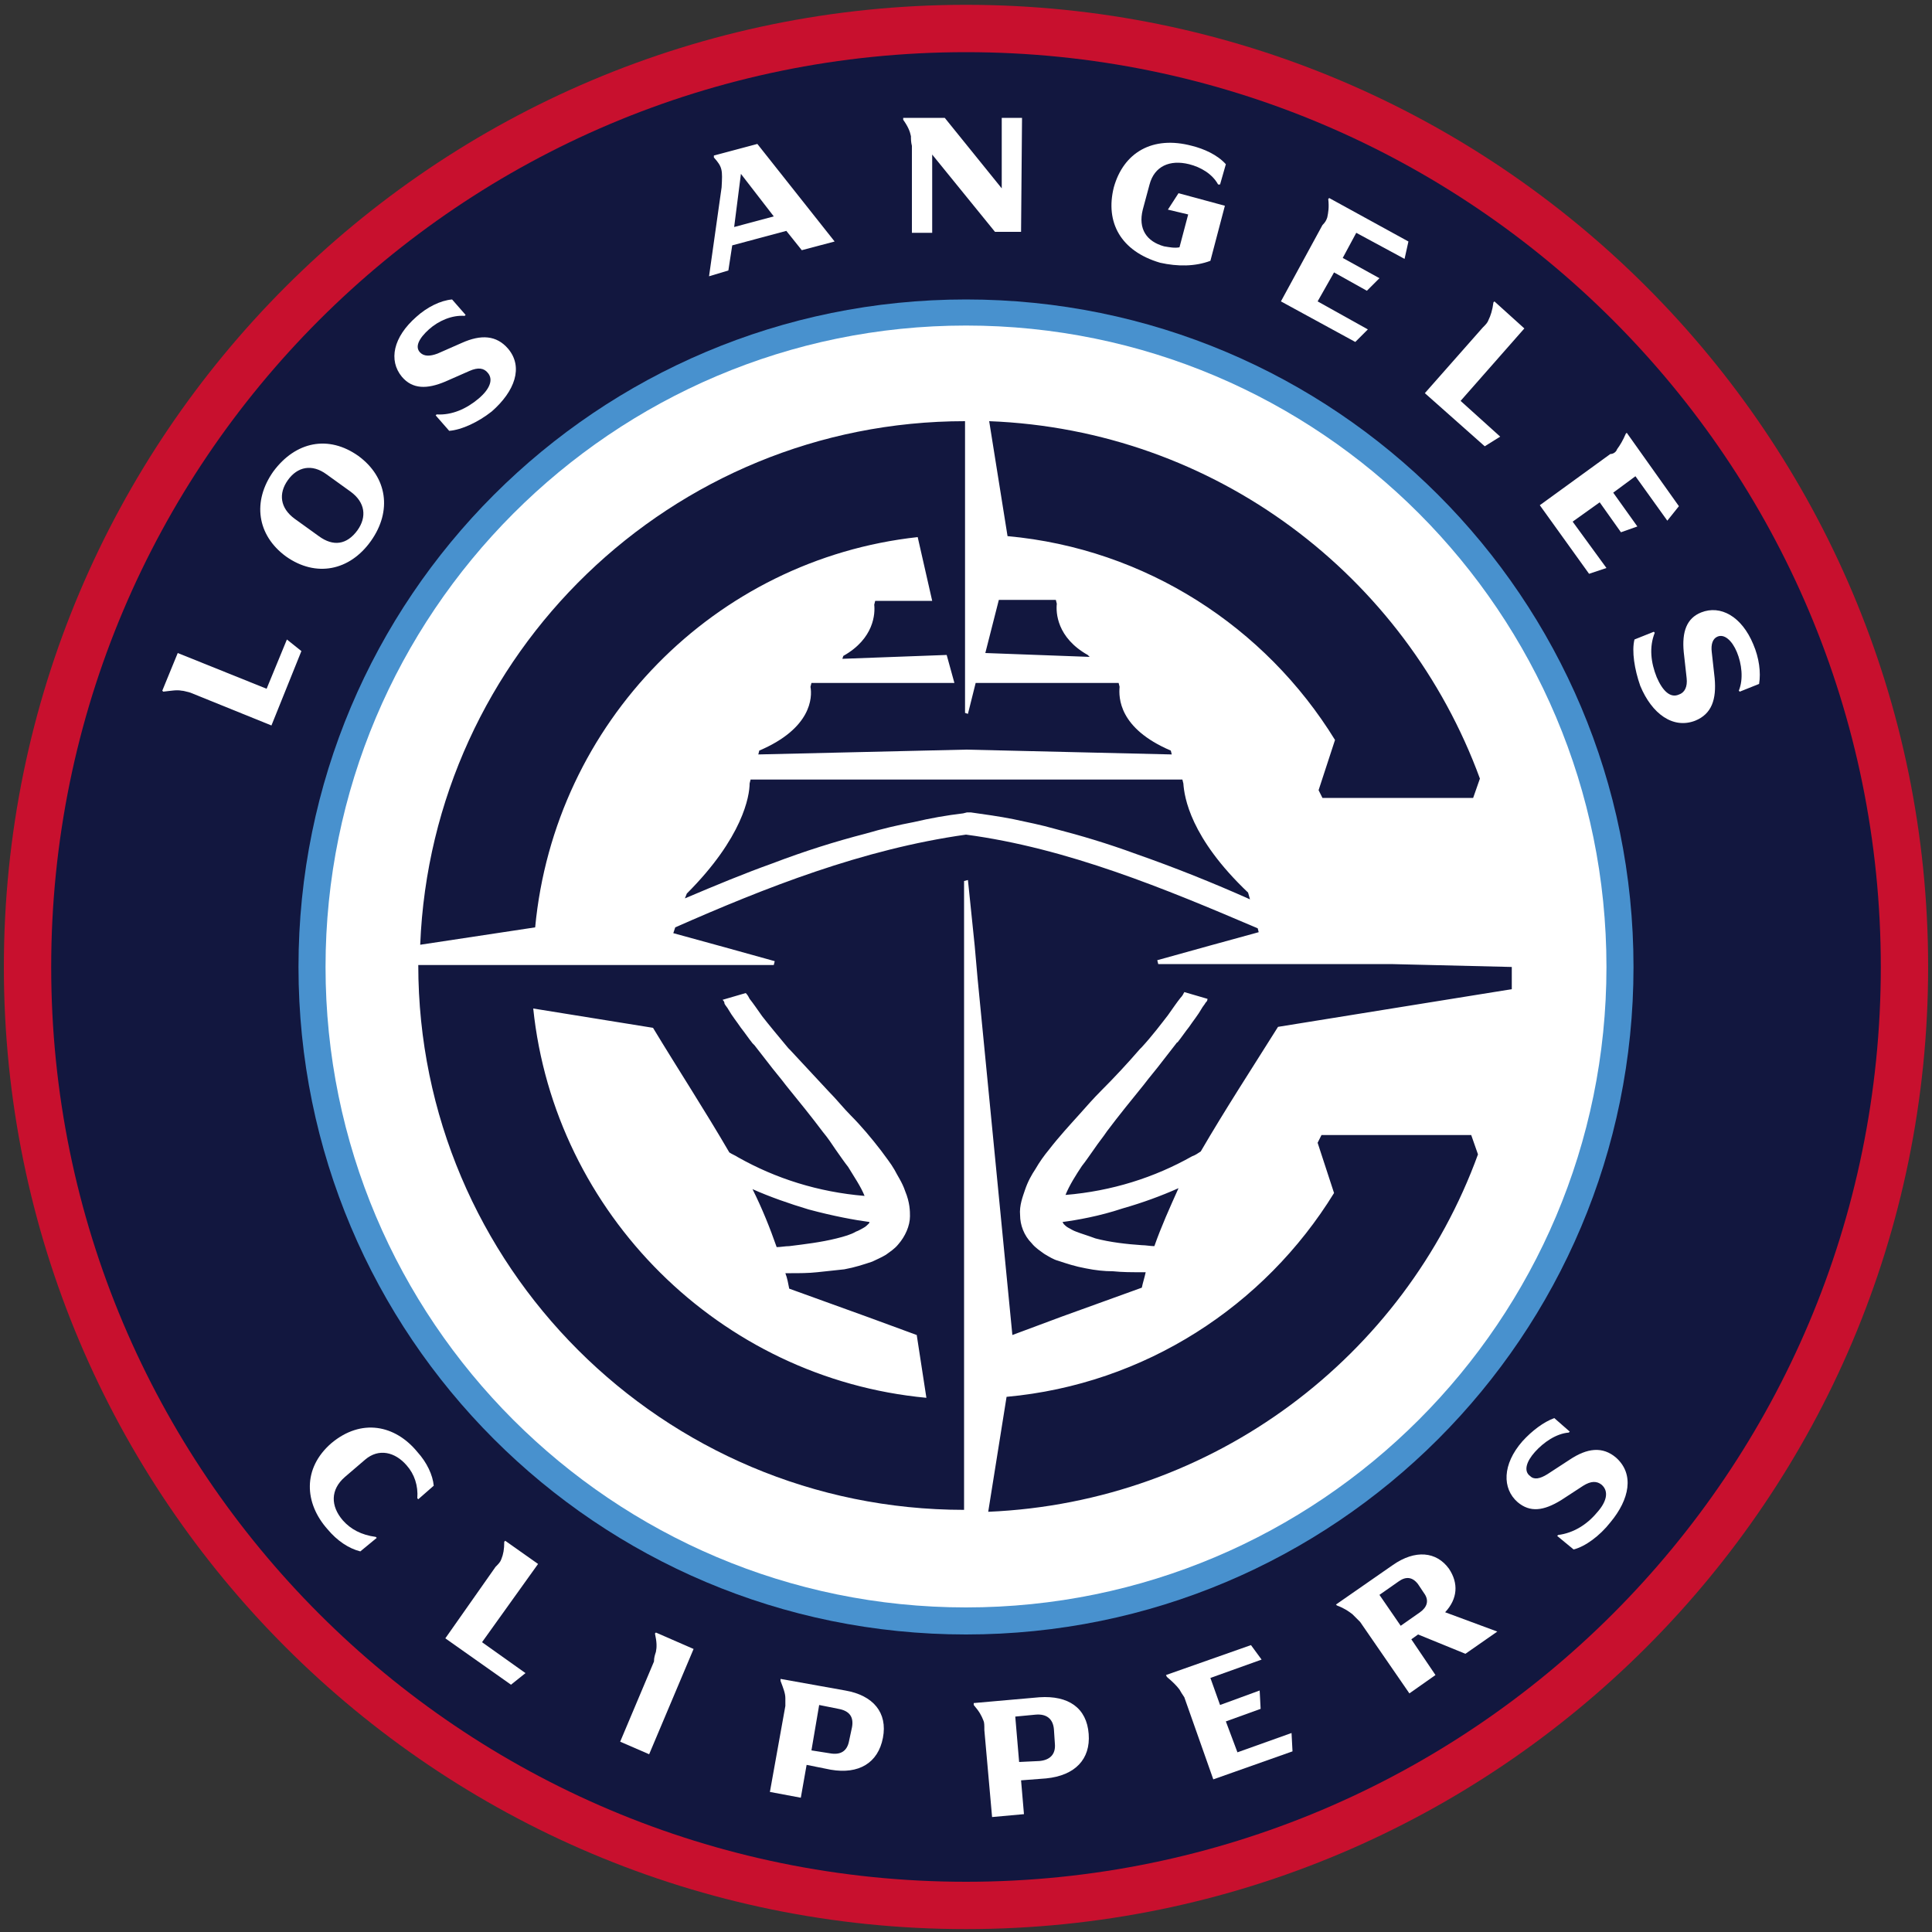
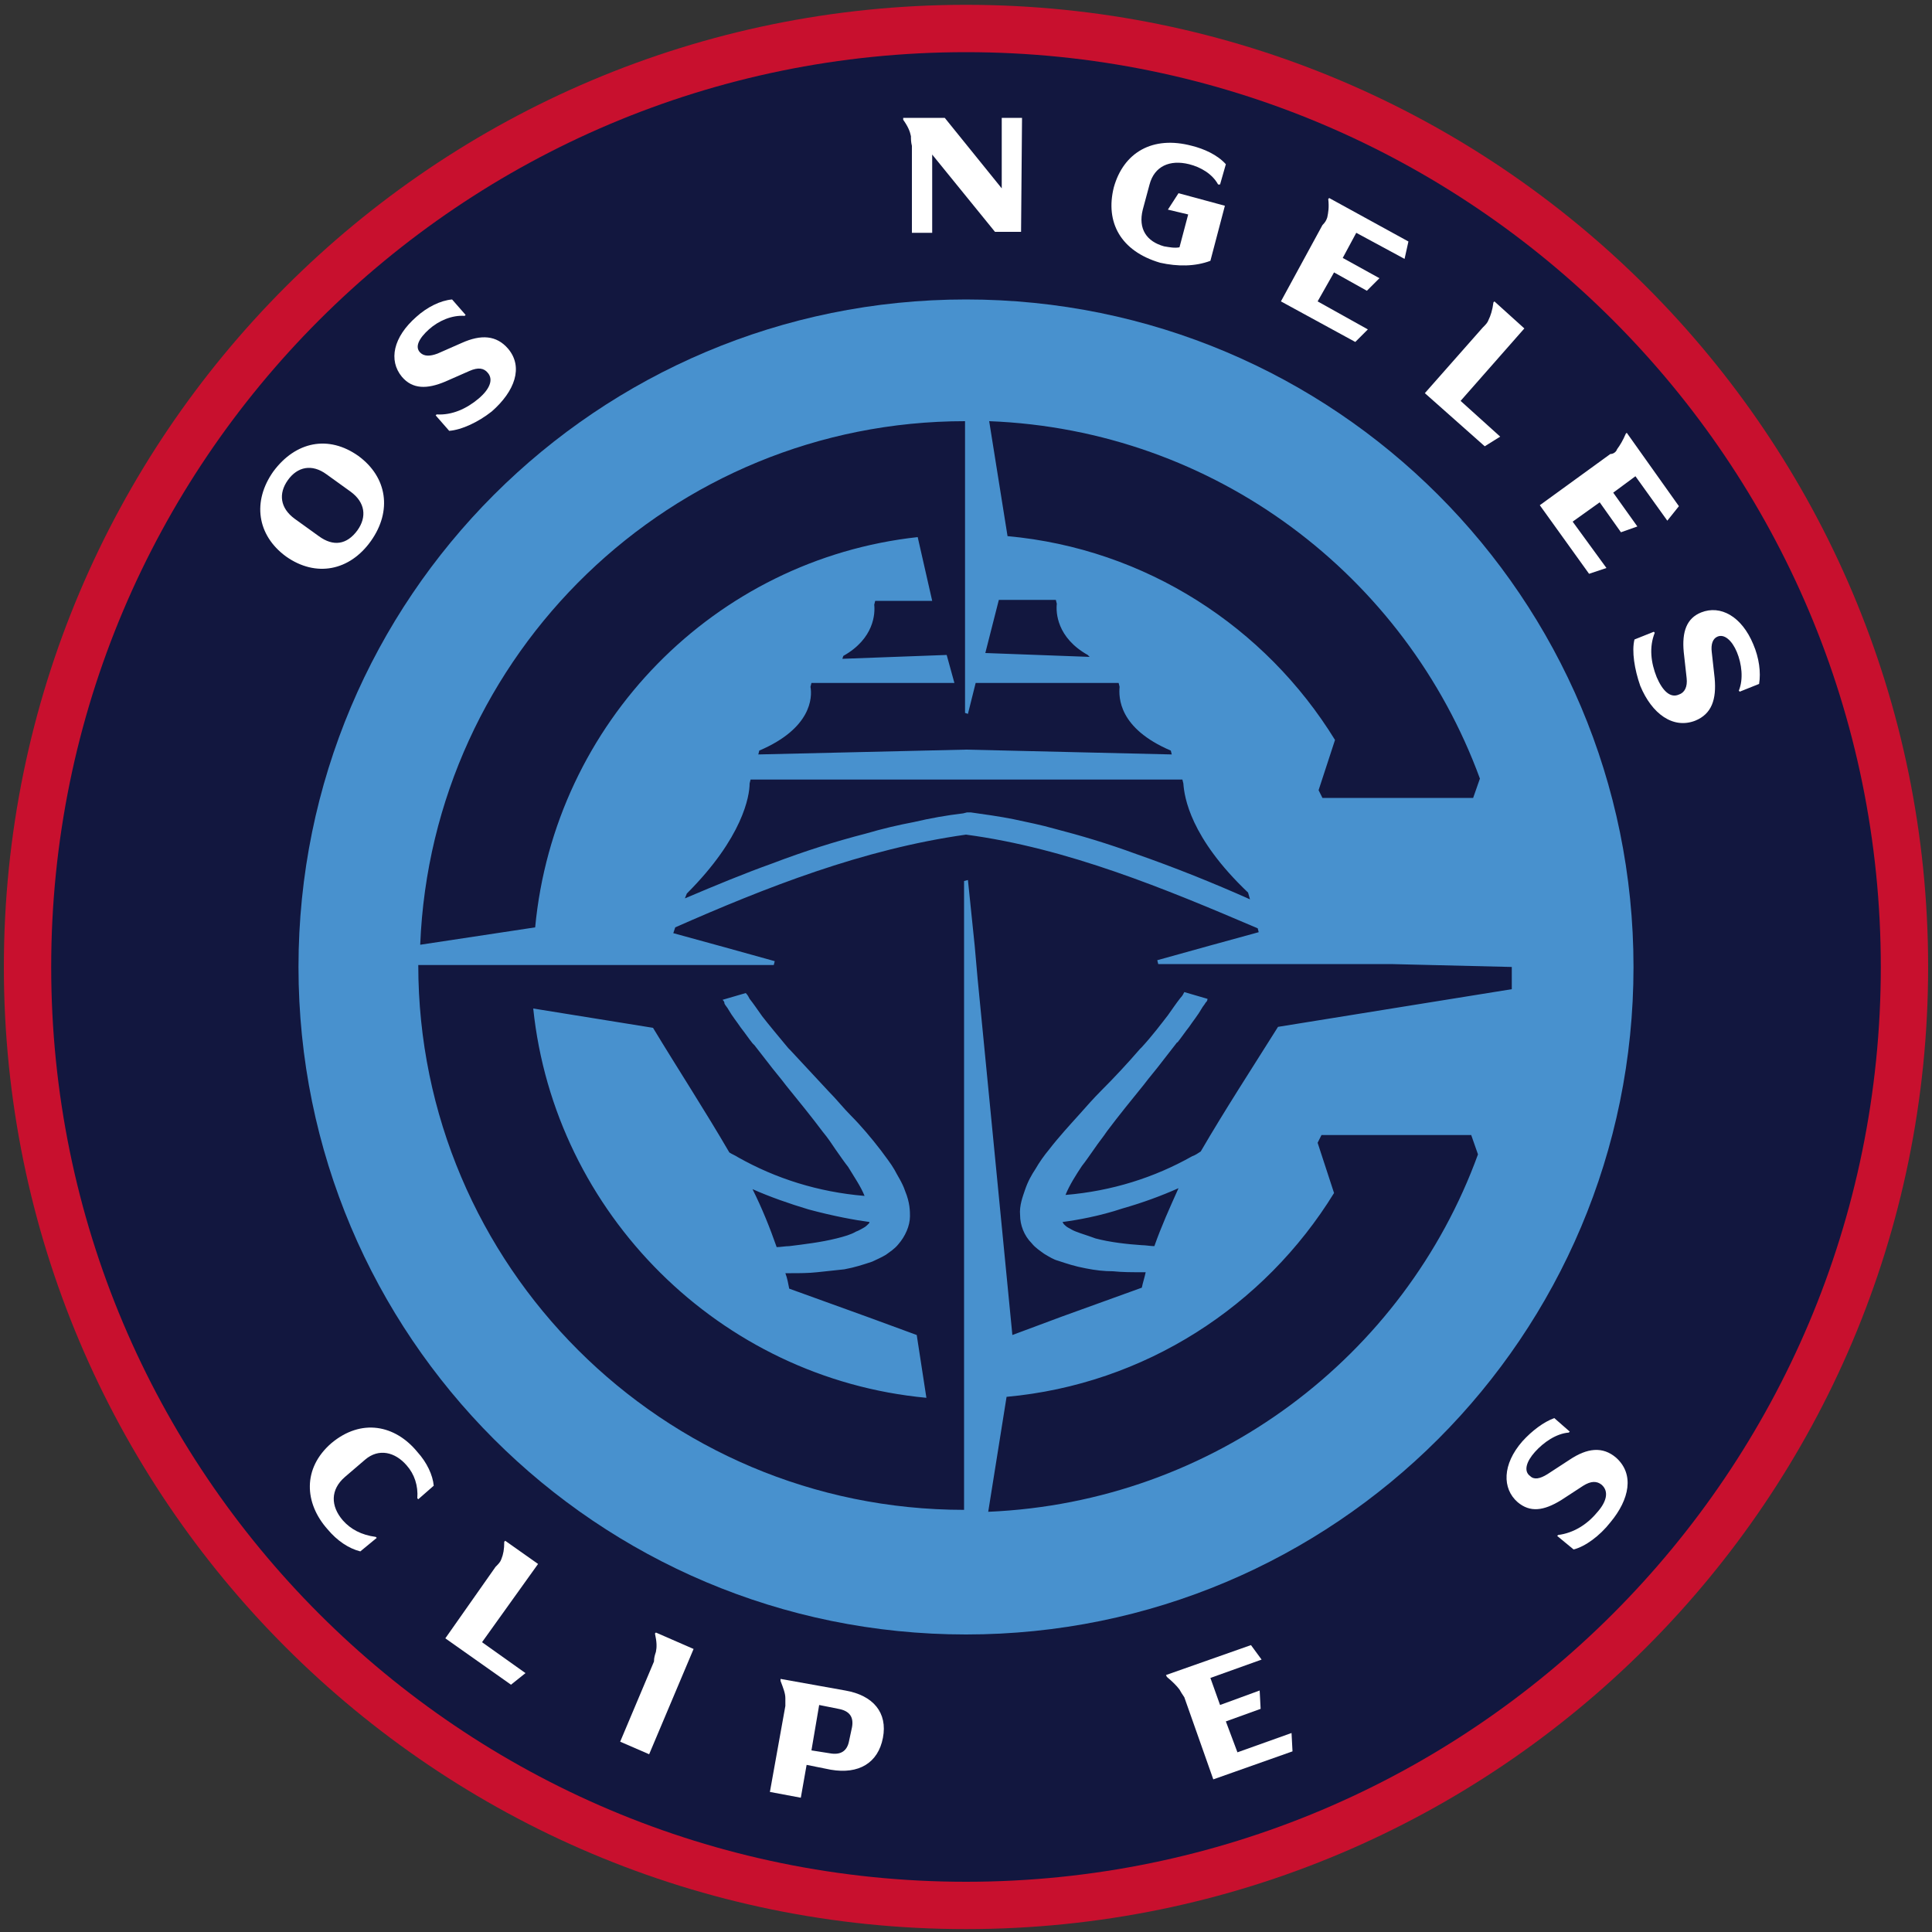
<svg xmlns="http://www.w3.org/2000/svg" id="Layer_1" x="0px" y="0px" viewBox="0 0 200 200" style="enable-background:new 0 0 200 200;" xml:space="preserve">
  <rect x="0" y="0" width="200" height="200" fill="#333333" stroke="none" />
  <style type="text/css">	.st0{fill:#C8102E;}	.st1{fill:#12173F;}	.st2{fill:#4891CE;}	.st3{fill:#FFFFFF;}</style>
  <g>
    <path class="st0" d="M199.6,100.1c0,55-44.6,99.6-99.6,99.6S0.4,155.1,0.4,100.1C0.4,45.1,45,0.5,100,0.5S199.6,45.1,199.6,100.1" />
    <path class="st1" d="M194.7,100.1c0,52.3-42.4,94.7-94.7,94.7c-52.3,0-94.7-42.4-94.7-94.7S47.7,5.4,100,5.4  C152.3,5.4,194.7,47.8,194.7,100.1" />
    <path class="st2" d="M169.1,100.1c0,38.2-30.9,69.1-69.1,69.1s-69.1-30.9-69.1-69.1S61.8,31,100,31S169.1,61.9,169.1,100.1" />
-     <path class="st3" d="M166.3,100.1c0,36.6-29.7,66.3-66.3,66.3c-36.6,0-66.3-29.7-66.3-66.3S63.4,33.7,100,33.7  C136.6,33.7,166.3,63.4,166.3,100.1" />
    <path class="st3" d="M34.3,149.4c3.1-2.6,6.6-1.9,8.9,0.9c1,1.1,1.6,2.4,1.7,3.5l-1.6,1.4l-0.1-0.1c0.1-1.3-0.3-2.5-1.1-3.4  c-1.2-1.4-2.9-1.8-4.3-0.6l-2.1,1.8c-1.5,1.3-1.5,3-0.2,4.5c0.8,0.9,1.9,1.5,3.4,1.7l0.1,0.1l-1.7,1.4c-1.2-0.3-2.4-1.1-3.4-2.3  C31.5,155.6,31.3,152,34.3,149.4" />
    <path class="st3" d="M51.9,161.4c0.2-0.5,0.3-1,0.3-1.8l0.1-0.1l3.4,2.4l-5.8,8.1l4.5,3.2l-1.5,1.2l-6.8-4.8l5.2-7.4  C51.6,161.9,51.8,161.7,51.9,161.4" />
    <path class="st3" d="M67.9,171c0.1-0.5,0.1-1-0.1-1.9l0.1-0.1l3.9,1.7l-4.6,10.9l-3-1.3l3.5-8.3C67.7,171.6,67.8,171.3,67.9,171" />
    <path class="st3" d="M81.3,175.8c0-0.5-0.2-1-0.5-1.8l0-0.2l6.7,1.2c2.9,0.5,4.4,2.3,3.9,4.9c-0.5,2.6-2.5,3.8-5.4,3.3l-2.5-0.5  l-0.6,3.4l-3.2-0.6l1.6-8.9C81.3,176.4,81.3,176.1,81.3,175.8 M85.9,181.5c1.1,0.2,1.8-0.2,2-1.3l0.3-1.4c0.2-1.1-0.3-1.7-1.4-1.9  l-2-0.4l-0.8,4.7L85.9,181.5z" />
-     <path class="st3" d="M101.8,178.1c-0.2-0.5-0.4-0.9-1-1.6l0-0.2l6.8-0.6c3-0.2,4.9,1.1,5.1,3.8c0.2,2.6-1.4,4.3-4.4,4.6l-2.6,0.2  l0.3,3.5l-3.3,0.3l-0.8-9C101.9,178.6,101.9,178.3,101.8,178.1 M107.6,182.3c1.1-0.1,1.7-0.7,1.6-1.8l-0.1-1.5  c-0.1-1.1-0.8-1.6-1.9-1.5l-2.1,0.2l0.4,4.7L107.6,182.3z" />
    <path class="st3" d="M122.1,174.9c-0.3-0.4-0.7-0.8-1.3-1.3l-0.1-0.2l8.8-3.1l1.1,1.5l-5.3,1.9l1,2.8l4.1-1.5l0.1,1.9l-3.6,1.3  l1.2,3.2l5.6-2l0.1,1.9l-8.2,2.9l-3-8.5C122.4,175.4,122.2,175.1,122.1,174.9" />
-     <path class="st3" d="M140,167.1c-0.4-0.3-0.8-0.6-1.6-0.9l-0.1-0.1l5.9-4.1c2.3-1.6,4.5-1.4,5.8,0.4c1,1.5,0.9,3.1-0.4,4.5l5.4,2  l-3.3,2.3l-4.9-2l-0.7,0.5l2.5,3.7l-2.7,1.9l-5.1-7.4C140.4,167.5,140.2,167.3,140,167.1 M147,166.9c0.7-0.5,1-1.2,0.4-2l-0.6-0.9  c-0.6-0.8-1.3-0.8-2-0.3l-2,1.4l2.2,3.2L147,166.9z" />
    <path class="st3" d="M162.9,160.4l-1.7-1.4l0.1-0.1c1.6-0.2,3-1.1,4-2.3c1-1.1,1.3-2.2,0.5-2.9c-0.5-0.4-1.1-0.4-1.9,0.1l-2.3,1.5  c-1.8,1.1-3.2,1.3-4.5,0.2c-1.6-1.4-1.6-3.9,0.5-6.3c1-1.1,2.2-2,3.3-2.4l1.6,1.4l-0.1,0.1c-1.3,0.1-2.6,1-3.5,2  c-0.9,1-1.2,2-0.5,2.5c0.4,0.4,1,0.3,1.8-0.2l2.3-1.5c1.8-1.2,3.4-1.4,4.8-0.2c1.9,1.7,1.4,4.3-0.6,6.7  C165.6,159,164.1,160.1,162.9,160.4" />
-     <path class="st3" d="M18.8,71.5c-0.5-0.1-1,0-1.9,0.1l-0.1-0.1l1.6-3.9l9.2,3.7l2.1-5.1l1.5,1.2l-3.1,7.7l-8.4-3.4  C19.3,71.6,19,71.5,18.8,71.5" />
    <path class="st3" d="M29.6,57.6c-3-2.2-3.5-5.7-1.3-8.8c2.3-3.1,5.7-3.8,8.8-1.6c3,2.2,3.5,5.7,1.3,8.8  C36.2,59.1,32.7,59.8,29.6,57.6 M37,54.9c1-1.4,0.8-2.9-0.7-4l-2.5-1.8c-1.5-1.1-3-0.8-4,0.6s-0.8,2.9,0.7,4l2.5,1.8  C34.5,56.6,35.9,56.4,37,54.9" />
    <path class="st3" d="M46.5,44.6L45.1,43l0.1-0.1c1.6,0.1,3.1-0.6,4.3-1.6c1.2-1,1.6-2,1-2.7c-0.4-0.5-1-0.6-1.9-0.2l-2.5,1.1  c-1.9,0.8-3.4,0.8-4.5-0.5c-1.4-1.7-0.9-4.1,1.5-6.2c1.1-1,2.5-1.7,3.7-1.8l1.4,1.6l-0.1,0.1c-1.3-0.1-2.7,0.5-3.7,1.4  c-1,0.9-1.5,1.8-0.9,2.4c0.4,0.4,1,0.4,1.8,0.1l2.5-1.1c2-0.9,3.6-0.8,4.8,0.6c1.6,1.9,0.7,4.4-1.7,6.5  C49.5,43.7,47.8,44.5,46.5,44.6" />
-     <path class="st3" d="M73.9,16.3l0-0.2l4.5-1.2l8,10.1l-3.4,0.9l-1.6-2l-5.6,1.5L75.4,28l-2,0.6l1.3-9.2  C74.8,17.6,74.8,17.3,73.9,16.3 M80.1,22.4L76.7,18L76,23.5L80.1,22.4z" />
    <path class="st3" d="M94.3,14.1c-0.1-0.5-0.3-1-0.8-1.7v-0.2l4.3,0l5.9,7.3l0-7.3l2.1,0l-0.1,11.8l-2.7,0L96.5,16l0,8.1l-2.1,0l0-9  C94.3,14.7,94.3,14.4,94.3,14.1" />
    <path class="st3" d="M115.3,19.4c1-3.6,4-5.4,8.1-4.3c1.2,0.3,2.6,0.9,3.5,1.9l-0.6,2.1l-0.2,0c-0.6-1.1-1.8-1.8-3-2.1  c-2-0.5-3.6,0.2-4.1,2.1l-0.7,2.6c-0.5,2,0.4,3.3,2.2,3.8c0.6,0.1,1.1,0.2,1.6,0.1l0.9-3.4l-2.1-0.5L122,20l4.8,1.3l-1.5,5.7  c-1.6,0.6-3.4,0.6-5.2,0.2C116,26,114.4,23,115.3,19.4" />
    <path class="st3" d="M137.4,22.5c0.1-0.5,0.2-1,0.1-1.9l0.1-0.1l8.2,4.5l-0.4,1.8l-5-2.7l-1.4,2.6l3.8,2.1l-1.3,1.3l-3.4-1.9  l-1.7,3l5.2,2.9l-1.3,1.3l-7.7-4.2l4.3-7.9C137.2,23,137.3,22.8,137.4,22.5" />
    <path class="st3" d="M154.1,33.1c0.2-0.4,0.4-1,0.5-1.8l0.1-0.1l3.1,2.8l-6.6,7.5l4.1,3.7l-1.6,1l-6.2-5.5l6-6.8  C153.8,33.6,154,33.4,154.1,33.1" />
    <path class="st3" d="M167.4,46.5c0.3-0.4,0.6-0.9,0.9-1.6l0.1-0.1l5.4,7.6l-1.2,1.5l-3.3-4.6L167,51l2.5,3.5l-1.7,0.6l-2.2-3.1  l-2.8,2l3.5,4.8l-1.8,0.6l-5.1-7.1l7.3-5.3C167,47,167.3,46.8,167.4,46.5" />
    <path class="st3" d="M169.2,66.2l2-0.8l0.1,0.1c-0.6,1.5-0.4,3.1,0.2,4.6c0.6,1.4,1.4,2.2,2.3,1.8c0.6-0.2,0.9-0.8,0.8-1.7  l-0.3-2.7c-0.2-2.1,0.3-3.5,1.8-4.1c2-0.8,4.2,0.4,5.4,3.3c0.6,1.4,0.8,2.9,0.6,4.1l-2,0.8l-0.1-0.1c0.5-1.2,0.3-2.8-0.2-4  c-0.5-1.2-1.3-1.9-2-1.6c-0.5,0.2-0.7,0.8-0.6,1.6l0.3,2.7c0.2,2.2-0.3,3.7-2,4.4c-2.3,0.9-4.5-0.7-5.7-3.6  C169.2,69.3,168.9,67.4,169.2,66.2" />
    <path class="st1" d="M55.4,96l-11.9,1.8c1.2-30.1,26-54.2,56.4-54.2l0,0v0.3v18.3v5.5v3v3.1l0.3,0.1l0.8-3.2h14.8l0.1,0.4  c-0.1,1.1-0.1,4.3,5.3,6.6l0.1,0.4L100,77.6l-21.5,0.5l0.1-0.4c5.4-2.3,5.5-5.5,5.3-6.6l0.1-0.4h14.8l-0.8-2.9l-10.8,0.4l0.1-0.3  c3.2-1.8,3.3-4.4,3.2-5.3l0.1-0.4h5.9L95,55.6C74,57.9,57.4,74.8,55.4,96 M138.2,76.6l-1.7,5.2l0.4,0.8h15.6l0.7-2  c-7.7-21-27.4-36.1-50.8-37l1.9,11.9C118.6,56.8,131,64.9,138.2,76.6 M136.8,117.5l-0.4,0.8l1.7,5.2c-7.2,11.7-19.6,19.8-33.9,21.1  l-1.9,11.9c23.4-1,43.1-16.1,50.7-37l-0.7-2L136.8,117.5L136.8,117.5z M122.5,81.1l-0.1-0.4H100H77.7l-0.1,0.4  c0,1.3-0.7,5.6-6.5,11.4L70.9,93c3.3-1.4,6.2-2.6,9-3.6c3.4-1.3,6.6-2.3,9.7-3.1c1.7-0.5,3.4-0.9,5-1.2c1.7-0.4,3.4-0.7,5.1-0.9  l0.4-0.1l0.4,0c1.4,0.2,2.9,0.4,4.4,0.7c1.4,0.3,2.9,0.6,4.3,1c2.7,0.7,5.4,1.5,8.4,2.6c4,1.4,8,3,11.8,4.7l-0.2-0.7  C123.2,86.7,122.6,82.5,122.5,81.1 M112.6,67.8c-3.2-1.8-3.3-4.4-3.2-5.3l-0.1-0.4h-5.9l-1.4,5.5l10.8,0.4L112.6,67.8z M110,126.5  c0,0.1,0.1,0.1,0.1,0.2l0,0l0,0c0.1,0.1,0.3,0.3,0.5,0.4c0.2,0.1,0.5,0.3,0.8,0.4l0,0l0,0c0.5,0.2,1.2,0.4,2,0.7  c1.5,0.4,3.3,0.6,4.8,0.7c0.4,0,0.9,0.1,1.3,0.1c0.7-2,1.6-4,2.5-6c-1.8,0.8-3.7,1.5-5.8,2.1C113.8,125.9,111.5,126.3,110,126.5   M86.6,128.2c0.8-0.2,1.5-0.4,2-0.7l0,0c0.3-0.1,0.6-0.3,0.8-0.4c0.2-0.1,0.4-0.3,0.5-0.4l0,0l0,0c0.1-0.1,0.1-0.1,0.1-0.2  c-1.5-0.2-3.7-0.6-6.3-1.3c-2-0.6-4-1.3-5.8-2.1c1,2,1.8,4,2.5,6c0.4,0,0.9-0.1,1.3-0.1C83.3,128.8,85,128.6,86.6,128.2   M156.5,100.1L156.5,100.1v2.3l-11.8,1.9l-12.4,2c-2.7,4.3-5.5,8.6-8,12.9c-0.3,0.2-0.6,0.4-0.9,0.5c-3.9,2.2-8.3,3.6-13.1,4  c0.4-1,1.1-2.1,1.7-3c0.4-0.5,0.8-1.1,1.3-1.8c0.4-0.6,0.9-1.2,1.3-1.8c1.2-1.6,2.5-3.2,3.8-4.8c0.6-0.8,1.3-1.6,1.9-2.4l1.4-1.8  c0.1-0.1,0.1-0.2,0.2-0.2c0.4-0.5,0.8-1.1,1.2-1.6c0.4-0.6,0.9-1.2,1.3-1.9c0.1-0.2,0.3-0.4,0.4-0.6c0.1-0.1,0.2-0.2,0.2-0.4l0,0  c0,0,0,0,0,0l-2.4-0.7c0,0,0,0,0,0c-0.1,0.2-0.2,0.4-0.4,0.6c-0.4,0.5-0.8,1.1-1.3,1.8c-0.7,0.9-1.6,2.1-2.7,3.3  c-0.1,0.1-0.1,0.1-0.2,0.2l0,0c-1.3,1.5-2.6,2.9-4,4.3c-0.8,0.8-1.5,1.6-2.3,2.5c-0.9,1-2.1,2.3-3.1,3.6c-0.5,0.6-1,1.3-1.4,2  c-0.4,0.6-0.8,1.3-1.1,2.2c-0.2,0.6-0.6,1.6-0.5,2.6c0,1,0.4,2.1,1.2,2.9c0.4,0.5,0.9,0.8,1.3,1.1l0,0l0,0c0.5,0.3,1,0.6,1.4,0.7  c0.9,0.3,1.8,0.6,2.9,0.8c1,0.2,1.9,0.3,2.8,0.3c1,0.1,1.9,0.1,2.8,0.1c0,0,0.1,0,0.1,0c0.2,0,0.4,0,0.5,0  c-0.1,0.5-0.3,1.1-0.4,1.6v0c0,0,0,0,0,0l-8.3,3l-5.1,1.9l-3.6-36.9l-0.3-3.4l-0.7-6.8l-0.4,0.1v6.6v1.9v0.9v40.4v15v0.3  c-31.2,0-56.5-25.3-56.5-56.4h0l0,0H56h20.8h3.3l0.1-0.4l-5.4-1.5l-5.1-1.4l0.2-0.6c9.3-4.1,19.4-8.1,30.1-9.6  c10.5,1.4,20.6,5.6,30.2,9.7l0.1,0.4l-5.1,1.4l-5.4,1.5l0.1,0.4h3.3h20.8L156.5,100.1L156.5,100.1z M95.9,144.7l-1-6.5l-4.9-1.8  l-8.3-3c0,0,0,0,0,0l0,0h0c-0.1-0.5-0.2-1.1-0.4-1.6c0.2,0,0.4,0,0.5,0c0,0,0.1,0,0.1,0c0.8,0,1.8,0,2.7-0.1  c0.9-0.1,1.8-0.2,2.8-0.3c1.1-0.2,2-0.5,2.9-0.8c0.4-0.2,0.9-0.4,1.4-0.7l0,0l0,0c0.4-0.3,0.9-0.6,1.3-1.1c0.7-0.8,1.2-1.9,1.2-2.9  c0-0.5,0-1.4-0.5-2.6c-0.3-0.9-0.8-1.6-1.1-2.2c-0.4-0.7-0.9-1.3-1.4-2c-1-1.3-2.1-2.6-3.1-3.6c-0.8-0.8-1.5-1.7-2.3-2.5  c-1.3-1.4-2.7-2.9-4-4.3l0,0c-0.1-0.1-0.1-0.1-0.2-0.2c-1-1.2-2-2.4-2.7-3.3c-0.5-0.7-0.9-1.3-1.3-1.8c-0.1-0.2-0.2-0.4-0.4-0.6  c0,0,0,0,0,0l-2.4,0.7c0,0,0,0,0,0l0,0c0.1,0.1,0.2,0.2,0.2,0.4c0.1,0.2,0.3,0.4,0.4,0.6c0.4,0.7,0.9,1.3,1.3,1.9  c0.4,0.5,0.8,1.1,1.2,1.6c0.1,0.1,0.1,0.1,0.2,0.2l1.4,1.8c0.6,0.8,1.3,1.6,1.9,2.4c1.3,1.6,2.6,3.2,3.8,4.8  c0.5,0.6,0.9,1.2,1.3,1.8c0.5,0.7,0.9,1.3,1.3,1.8c0.6,1,1.3,2,1.7,3c-4.8-0.4-9.2-1.8-13.1-4c-0.3-0.2-0.6-0.3-0.9-0.5  c-2.5-4.3-5.3-8.6-7.9-12.9l-12.4-2C57.4,125.6,74.5,142.7,95.9,144.7" />
  </g>
</svg>